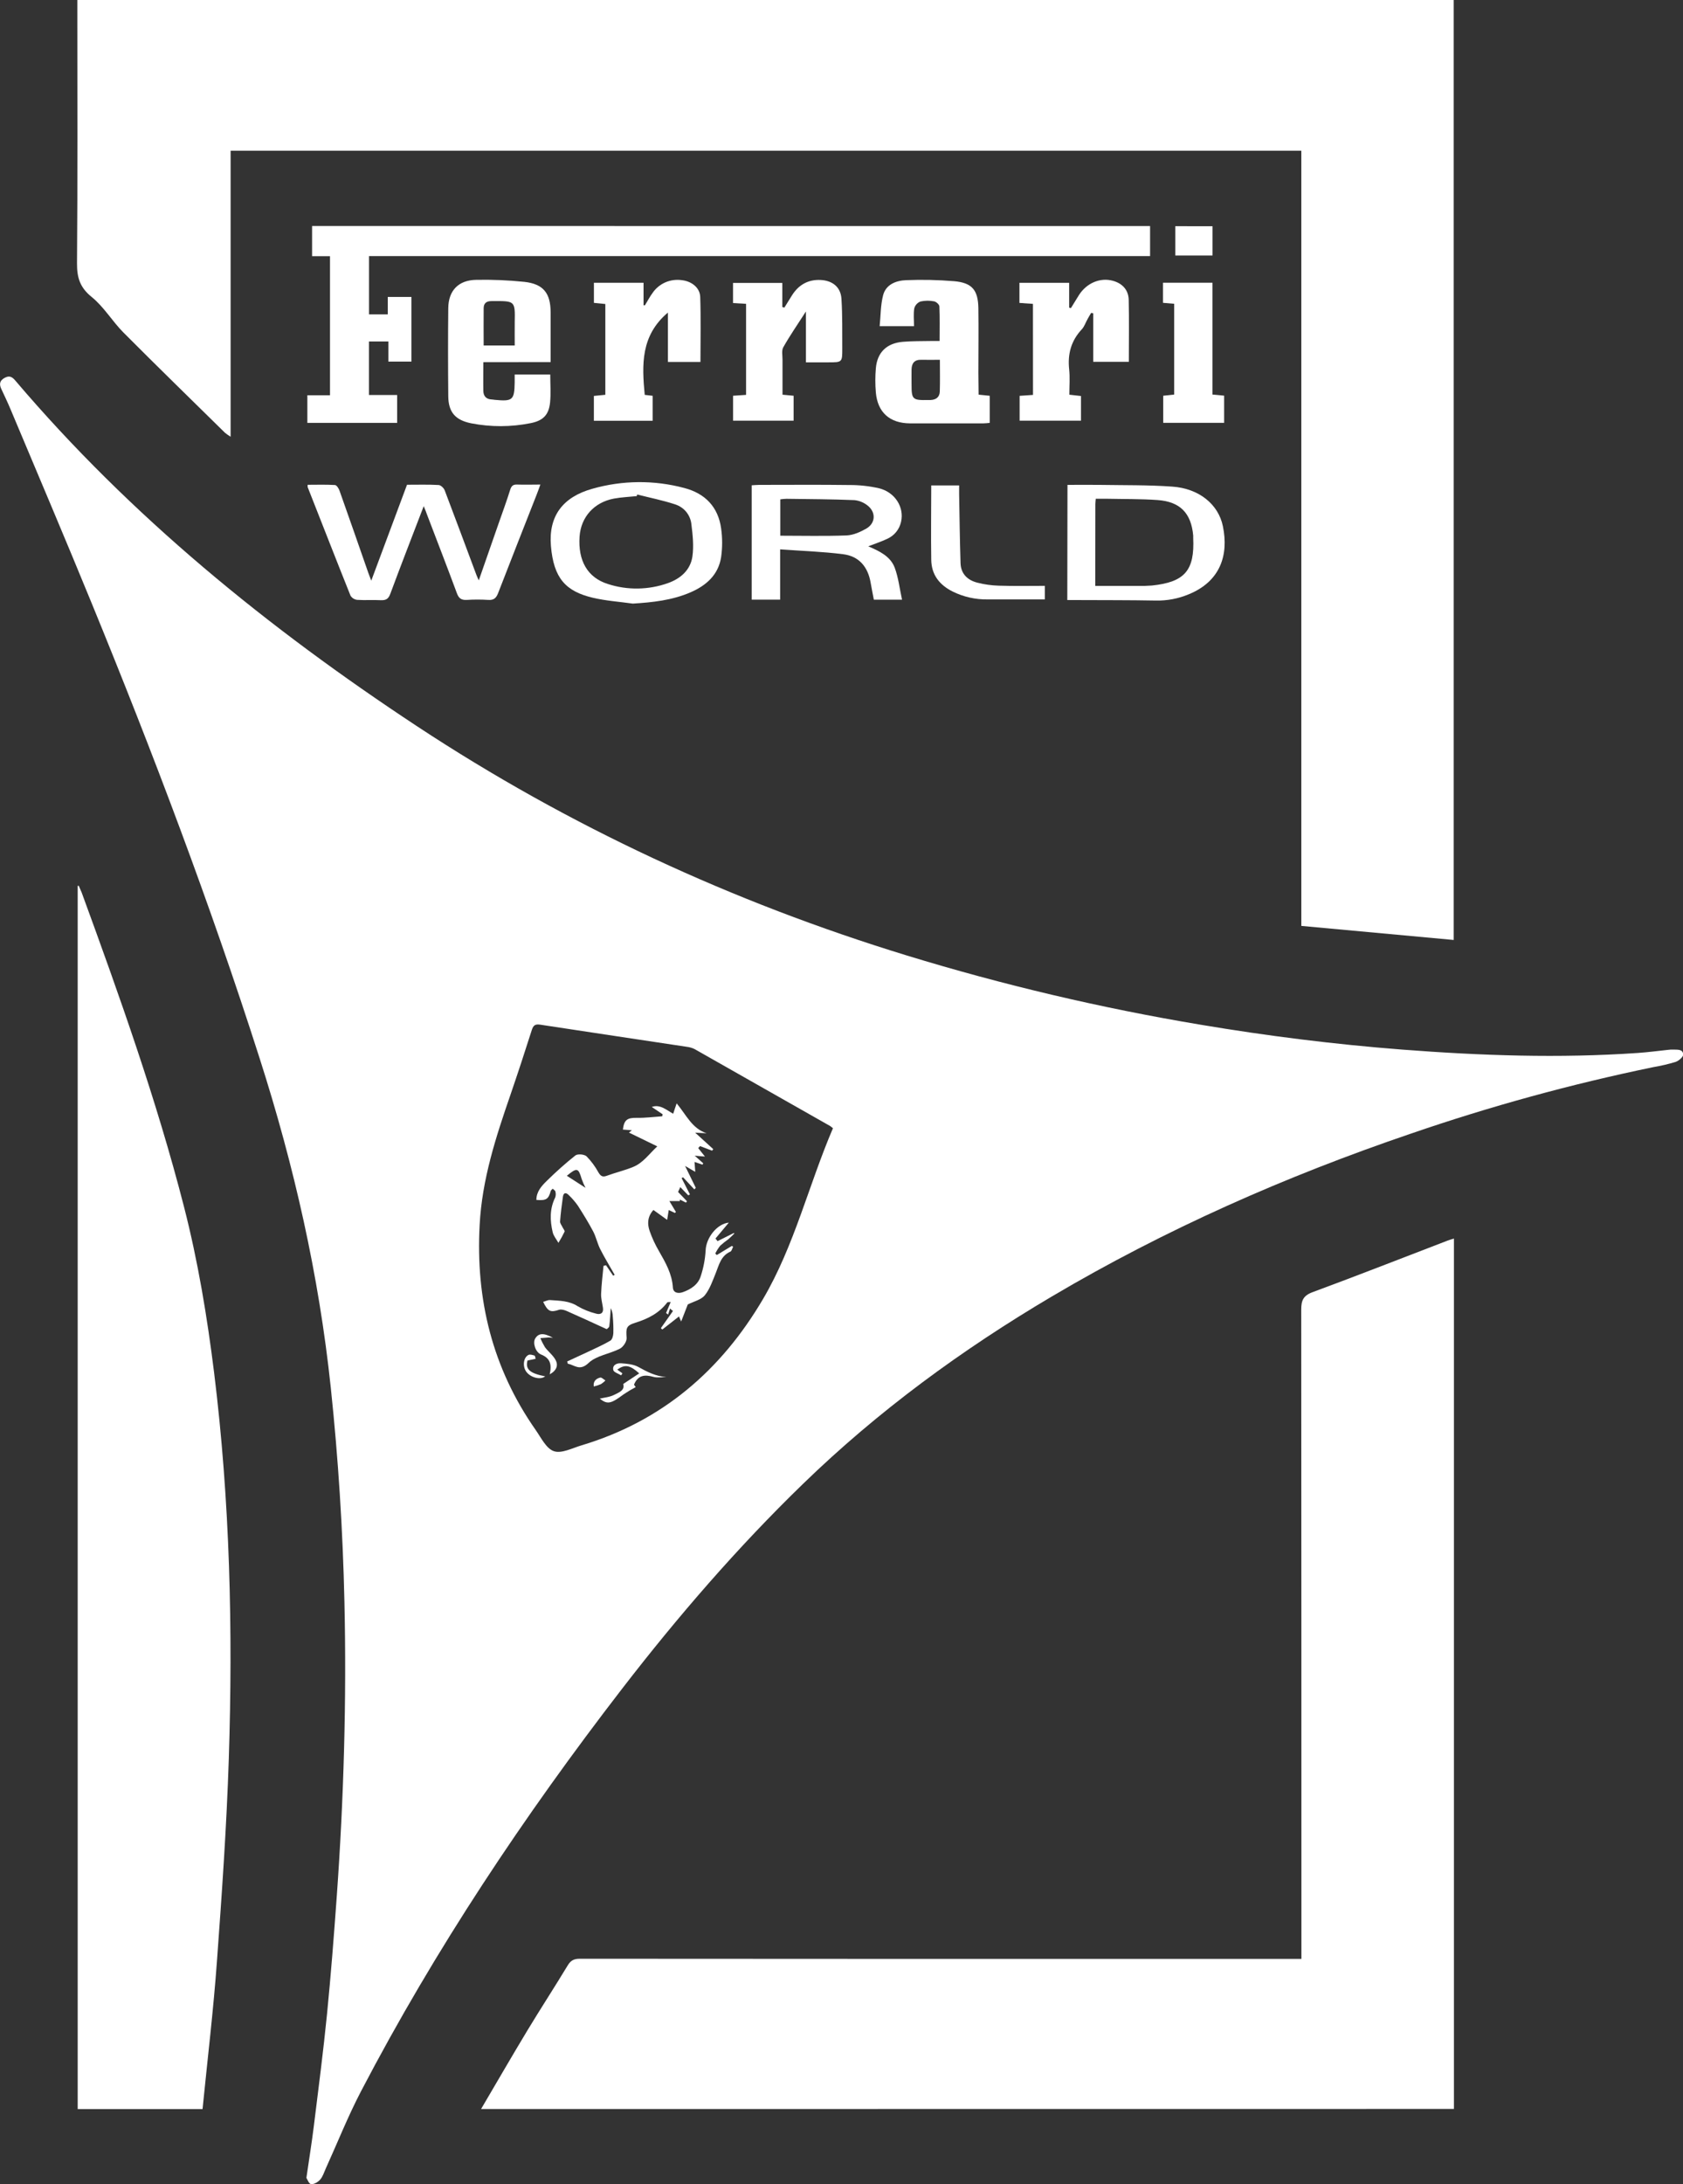
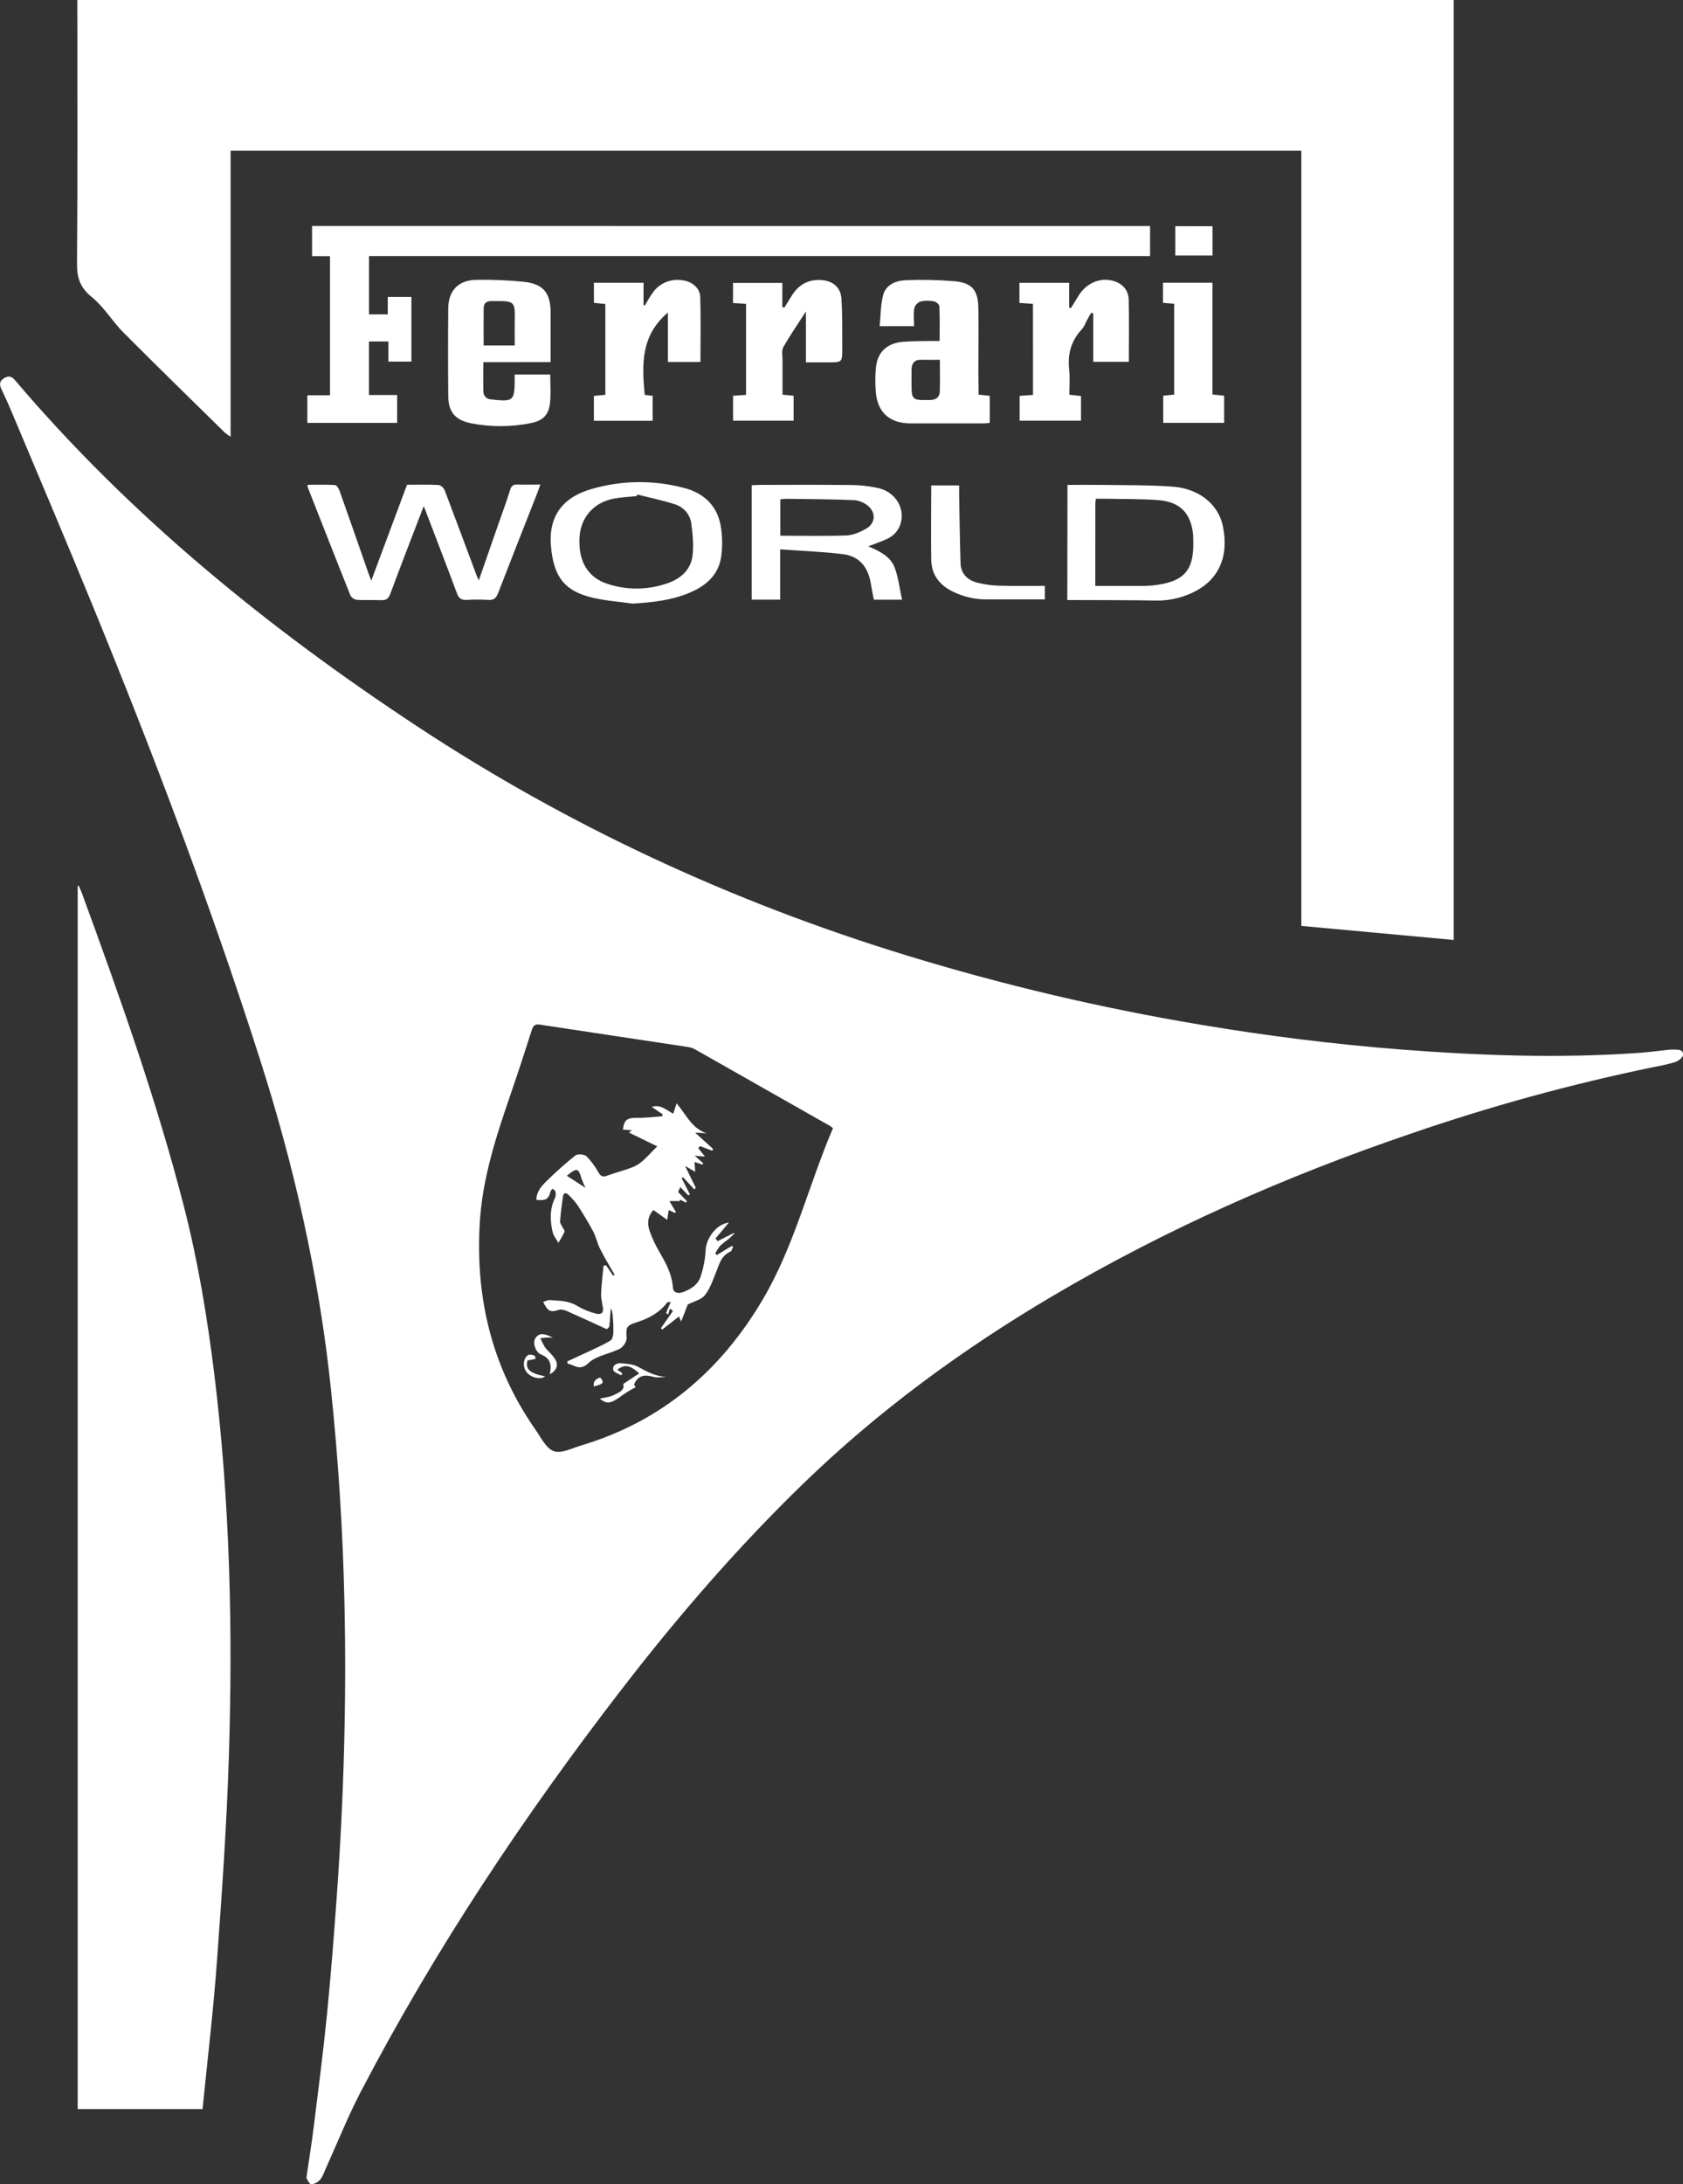
<svg xmlns="http://www.w3.org/2000/svg" width="37" height="48" viewBox="0 0 37 48" fill="none">
  <rect x="0" y="0" width="37" height="48" fill="#333333" stroke="none" />
  <g clip-path="url(#clip0_193_1103)">
    <path d="M6.736 47.862C6.795 47.451 6.855 47.086 6.9 46.72C7.002 45.899 7.108 45.079 7.19 44.256C7.275 43.4 7.341 42.542 7.403 41.684C7.558 39.525 7.621 37.364 7.572 35.199C7.537 33.626 7.437 32.057 7.272 30.494C7.011 28.024 6.465 25.618 5.706 23.252C4.624 19.87 3.366 16.552 2.019 13.265C1.436 11.841 0.833 10.426 0.237 9.007C0.171 8.849 0.098 8.695 0.025 8.54C-0.02 8.438 -0.005 8.363 0.1 8.305C0.204 8.247 0.265 8.28 0.331 8.357C2.873 11.348 5.893 13.802 9.171 15.962C12.507 18.16 16.105 19.825 19.938 20.999C22.052 21.646 24.208 22.154 26.391 22.519C27.86 22.766 29.337 22.951 30.822 23.066C32.55 23.199 34.277 23.26 36.011 23.14C36.236 23.124 36.457 23.095 36.679 23.071C36.713 23.067 36.746 23.065 36.78 23.066C36.872 23.071 37 23.049 37.004 23.176C37.004 23.231 36.906 23.314 36.835 23.338C36.675 23.386 36.512 23.424 36.346 23.452C34.54 23.825 32.761 24.313 31.018 24.913C28.267 25.849 25.623 27.015 23.124 28.492C21.144 29.662 19.302 31.011 17.653 32.611C16.209 34.011 14.899 35.528 13.675 37.114C11.518 39.91 9.567 42.836 7.935 45.962C7.647 46.514 7.417 47.095 7.159 47.663C7.123 47.743 7.096 47.834 7.04 47.898C6.995 47.952 6.905 48.005 6.841 48C6.792 47.996 6.757 47.893 6.736 47.862ZM18.313 24.795C18.278 24.767 18.266 24.756 18.252 24.747C17.259 24.183 16.266 23.619 15.272 23.056C15.218 23.029 15.159 23.012 15.098 23.005C14.025 22.843 12.953 22.683 11.88 22.519C11.77 22.502 11.725 22.528 11.691 22.637C11.541 23.109 11.386 23.581 11.225 24.051C10.902 24.985 10.597 25.919 10.545 26.918C10.455 28.556 10.825 30.067 11.776 31.425C11.896 31.596 12.009 31.836 12.178 31.892C12.346 31.949 12.581 31.824 12.786 31.763C14.564 31.23 15.858 30.107 16.776 28.546C17.466 27.372 17.777 26.044 18.311 24.797L18.313 24.795Z" fill="white" />
    <path d="M31.959 20.657L28.609 20.348V3.312H5.07V9.598C5.027 9.572 4.985 9.542 4.945 9.51C4.2 8.777 3.451 8.048 2.713 7.307C2.468 7.06 2.285 6.745 2.017 6.528C1.756 6.318 1.691 6.099 1.693 5.785C1.708 3.929 1.7 2.076 1.7 0.221V0H31.959V20.657Z" fill="white" />
-     <path d="M10.576 46.349C10.924 45.758 11.255 45.184 11.598 44.616C11.887 44.138 12.193 43.669 12.482 43.191C12.548 43.082 12.62 43.046 12.748 43.046C17.956 43.05 23.163 43.051 28.371 43.049H28.611V42.809C28.611 38.134 28.61 33.459 28.607 28.783C28.607 28.582 28.649 28.474 28.857 28.397C29.851 28.03 30.837 27.642 31.827 27.263C31.867 27.247 31.909 27.237 31.964 27.219V46.347L10.576 46.349Z" fill="white" />
    <path d="M4.453 46.35H1.708V19.471L1.73 19.463C1.752 19.514 1.775 19.564 1.796 19.616C2.628 21.889 3.441 24.17 4.044 26.516C4.353 27.719 4.555 28.942 4.708 30.174C5.056 32.992 5.122 35.821 5.03 38.652C4.982 40.13 4.879 41.605 4.771 43.08C4.693 44.168 4.562 45.253 4.453 46.35Z" fill="white" />
    <path d="M25.284 4.968V5.628H8.113V6.909H8.525V6.526H9.045V7.947H8.538V7.505H8.112V8.681H8.731V9.293H6.757V8.687H7.255V5.63H6.861V4.967L25.284 4.968Z" fill="white" />
    <path d="M9.315 11.124C9.057 11.797 8.813 12.423 8.58 13.052C8.539 13.162 8.486 13.194 8.374 13.19C8.201 13.181 8.027 13.194 7.854 13.183C7.824 13.18 7.795 13.17 7.769 13.154C7.744 13.138 7.722 13.116 7.706 13.091C7.388 12.298 7.078 11.5 6.764 10.705C6.762 10.688 6.762 10.671 6.764 10.654C6.964 10.654 7.164 10.647 7.362 10.659C7.399 10.659 7.446 10.732 7.463 10.78C7.677 11.382 7.887 11.986 8.097 12.589C8.113 12.633 8.131 12.678 8.162 12.761C8.431 12.037 8.689 11.347 8.948 10.653C9.186 10.653 9.415 10.646 9.644 10.659C9.693 10.662 9.761 10.729 9.778 10.78C10.014 11.399 10.243 12.018 10.474 12.636C10.484 12.665 10.498 12.692 10.526 12.754L10.96 11.509C11.047 11.26 11.139 11.011 11.218 10.758C11.245 10.674 11.285 10.645 11.372 10.649C11.534 10.655 11.695 10.649 11.88 10.649C11.848 10.737 11.823 10.808 11.795 10.878C11.513 11.597 11.229 12.314 10.951 13.034C10.909 13.142 10.857 13.193 10.733 13.184C10.576 13.174 10.419 13.174 10.263 13.184C10.144 13.191 10.086 13.151 10.045 13.038C9.831 12.46 9.607 11.884 9.387 11.307C9.373 11.263 9.353 11.215 9.315 11.124Z" fill="white" />
    <path d="M21.514 8.673L21.759 8.698V9.293C21.714 9.297 21.669 9.304 21.62 9.304C21.082 9.304 20.543 9.306 20.005 9.304C19.56 9.301 19.294 9.063 19.255 8.625C19.24 8.448 19.24 8.271 19.255 8.095C19.284 7.747 19.491 7.542 19.847 7.512C20.054 7.494 20.262 7.498 20.469 7.494C20.529 7.494 20.589 7.494 20.657 7.494C20.657 7.228 20.663 6.981 20.652 6.735C20.652 6.694 20.582 6.631 20.537 6.623C20.438 6.603 20.336 6.604 20.237 6.626C20.204 6.638 20.175 6.658 20.151 6.684C20.127 6.71 20.11 6.741 20.1 6.775C20.079 6.897 20.094 7.027 20.094 7.168H19.339C19.362 6.942 19.358 6.709 19.414 6.491C19.475 6.251 19.699 6.165 19.924 6.157C20.276 6.143 20.629 6.151 20.981 6.18C21.371 6.216 21.502 6.374 21.509 6.77C21.516 7.244 21.509 7.719 21.509 8.194L21.514 8.673ZM20.661 7.907C20.515 7.907 20.387 7.91 20.258 7.907C20.107 7.901 20.044 7.979 20.04 8.117C20.038 8.227 20.04 8.338 20.04 8.447C20.04 8.78 20.06 8.798 20.404 8.791H20.454C20.579 8.787 20.658 8.727 20.661 8.601C20.668 8.375 20.663 8.151 20.663 7.907H20.661Z" fill="white" />
    <path d="M10.626 7.959C10.626 8.191 10.622 8.389 10.626 8.587C10.626 8.7 10.685 8.774 10.81 8.779C10.833 8.779 10.855 8.785 10.877 8.787C11.272 8.825 11.309 8.792 11.315 8.401C11.315 8.348 11.315 8.294 11.315 8.231H12.097C12.097 8.442 12.113 8.646 12.093 8.846C12.066 9.118 11.938 9.247 11.662 9.3C11.232 9.386 10.79 9.387 10.36 9.303C10.009 9.233 9.858 9.057 9.855 8.707C9.849 8.062 9.848 7.416 9.855 6.771C9.859 6.386 10.079 6.156 10.469 6.15C10.822 6.143 11.174 6.158 11.525 6.194C11.944 6.239 12.104 6.442 12.105 6.861C12.105 7.219 12.105 7.578 12.105 7.957L10.626 7.959ZM11.316 7.592C11.316 7.415 11.314 7.251 11.316 7.087C11.325 6.601 11.327 6.614 10.802 6.617C10.689 6.617 10.633 6.669 10.633 6.775C10.63 7.043 10.633 7.312 10.633 7.592H11.316Z" fill="white" />
    <path d="M17.718 7.963V6.845C17.533 7.132 17.365 7.375 17.221 7.63C17.179 7.703 17.204 7.813 17.203 7.907C17.203 8.159 17.203 8.412 17.203 8.674L17.447 8.697V9.245H16.116V8.697L16.402 8.678V6.677L16.115 6.66V6.218H17.199V6.748L17.244 6.76C17.3 6.67 17.355 6.579 17.413 6.488C17.558 6.26 17.765 6.14 18.041 6.153C18.303 6.166 18.483 6.309 18.499 6.567C18.522 6.93 18.515 7.295 18.517 7.658C18.517 7.963 18.517 7.963 18.207 7.963L17.718 7.963Z" fill="white" />
    <path d="M22.709 6.678L22.412 6.657V6.215H23.505V6.761L23.543 6.772C23.602 6.676 23.66 6.58 23.72 6.485C23.888 6.22 24.188 6.093 24.468 6.171C24.674 6.229 24.808 6.369 24.814 6.587C24.825 7.038 24.817 7.49 24.817 7.952H24.034V6.887L23.989 6.875C23.963 6.919 23.936 6.963 23.912 7.008C23.867 7.085 23.841 7.175 23.783 7.237C23.547 7.489 23.469 7.781 23.505 8.117C23.524 8.297 23.509 8.48 23.509 8.674L23.765 8.703V9.245H22.416V8.699L22.71 8.679L22.709 6.678Z" fill="white" />
    <path d="M14.179 6.709C14.233 6.621 14.281 6.527 14.342 6.444C14.411 6.34 14.51 6.257 14.626 6.206C14.742 6.155 14.871 6.139 14.997 6.158C15.21 6.184 15.387 6.325 15.394 6.525C15.41 6.998 15.399 7.471 15.399 7.954H14.684V6.869C14.083 7.375 14.111 8.018 14.174 8.678L14.348 8.698V9.247H13.056V8.701L13.308 8.676V6.681L13.057 6.656V6.214H14.148V6.709L14.179 6.709Z" fill="white" />
    <path d="M19.088 12.006C19.337 12.112 19.575 12.227 19.669 12.474C19.752 12.695 19.777 12.935 19.831 13.179H19.211C19.188 13.057 19.162 12.93 19.14 12.802C19.081 12.461 18.888 12.224 18.538 12.18C18.086 12.122 17.628 12.108 17.151 12.073V13.178H16.526V10.665C16.582 10.662 16.636 10.656 16.69 10.656C17.351 10.656 18.013 10.65 18.674 10.659C18.892 10.658 19.11 10.682 19.323 10.73C19.681 10.818 19.883 11.151 19.809 11.469C19.791 11.55 19.755 11.626 19.702 11.691C19.649 11.756 19.581 11.808 19.504 11.842C19.374 11.904 19.235 11.949 19.088 12.006ZM17.155 11.773C17.649 11.773 18.13 11.785 18.609 11.767C18.758 11.761 18.914 11.692 19.046 11.616C19.241 11.503 19.262 11.276 19.093 11.126C19.007 11.05 18.898 11.002 18.783 10.991C18.285 10.97 17.786 10.969 17.287 10.962C17.243 10.963 17.199 10.968 17.155 10.974V11.773Z" fill="white" />
    <path d="M23.468 10.656C23.708 10.656 23.942 10.653 24.176 10.656C24.708 10.665 25.241 10.656 25.772 10.694C26.355 10.734 26.786 11.079 26.885 11.566C27.016 12.206 26.824 12.78 26.13 13.062C25.902 13.157 25.658 13.203 25.412 13.198C24.828 13.187 24.245 13.19 23.661 13.187C23.6 13.187 23.539 13.187 23.464 13.187L23.468 10.656ZM24.08 12.876C24.408 12.876 24.715 12.876 25.022 12.876C25.123 12.878 25.224 12.876 25.324 12.868C26.048 12.792 26.266 12.536 26.232 11.817C26.232 11.801 26.232 11.784 26.232 11.768C26.187 11.277 25.945 11.024 25.447 10.989C25.078 10.963 24.707 10.969 24.338 10.961C24.256 10.961 24.174 10.961 24.09 10.961C24.085 11.018 24.081 11.049 24.081 11.082C24.079 11.672 24.079 12.262 24.079 12.876H24.08Z" fill="white" />
    <path d="M13.912 13.265C13.619 13.224 13.321 13.204 13.035 13.137C12.433 12.995 12.172 12.704 12.112 12C12.056 11.34 12.374 10.922 13.024 10.741C13.684 10.553 14.383 10.547 15.046 10.725C15.507 10.846 15.79 11.146 15.854 11.615C15.883 11.822 15.883 12.033 15.854 12.24C15.795 12.629 15.531 12.867 15.177 13.019C14.776 13.192 14.35 13.238 13.912 13.265ZM14.011 10.868L13.997 10.903C13.831 10.92 13.662 10.927 13.498 10.957C13.061 11.039 12.773 11.362 12.742 11.788C12.704 12.321 12.916 12.695 13.366 12.835C13.795 12.974 14.259 12.966 14.684 12.815C14.965 12.715 15.177 12.527 15.222 12.233C15.256 11.999 15.229 11.752 15.199 11.514C15.188 11.417 15.148 11.325 15.086 11.248C15.023 11.172 14.939 11.116 14.845 11.085C14.572 10.995 14.289 10.939 14.011 10.868Z" fill="white" />
    <path d="M25.814 6.676L25.568 6.655V6.213H26.656V8.671L26.912 8.695V9.292H25.573V8.697L25.814 8.671V6.676Z" fill="white" />
    <path d="M22.971 12.875V13.173C22.546 13.173 22.128 13.173 21.711 13.173C21.446 13.177 21.185 13.118 20.948 13.002C20.65 12.854 20.477 12.628 20.473 12.3C20.464 11.761 20.473 11.221 20.473 10.668H21.086C21.086 10.727 21.086 10.79 21.086 10.854C21.095 11.361 21.101 11.87 21.117 12.375C21.124 12.609 21.27 12.752 21.491 12.806C21.643 12.845 21.798 12.866 21.954 12.871C22.29 12.882 22.624 12.875 22.971 12.875Z" fill="white" />
    <path d="M26.657 4.972V5.615H25.838V4.971L26.657 4.972Z" fill="white" />
    <path d="M13.892 24.839L13.694 24.824C13.72 24.609 13.791 24.563 13.998 24.566C14.185 24.57 14.371 24.545 14.558 24.532L14.568 24.488C14.491 24.436 14.415 24.385 14.329 24.327C14.511 24.261 14.65 24.394 14.8 24.476C14.826 24.397 14.845 24.335 14.876 24.248C15.088 24.502 15.212 24.799 15.534 24.905L15.283 24.892L15.681 25.254L15.655 25.288L15.391 25.187L15.35 25.231L15.498 25.417L15.273 25.398L15.46 25.565L15.444 25.595L15.269 25.535C15.274 25.603 15.279 25.678 15.285 25.753L15.061 25.623L15.297 26.105L15.264 26.138L15.017 25.873L14.985 25.891L15.168 26.249L15.131 26.269L14.956 26.088L14.907 26.195L15.103 26.399L15.081 26.429L14.946 26.362C14.946 26.373 14.946 26.384 14.946 26.395H14.716L14.86 26.635L14.837 26.656L14.702 26.592C14.689 26.676 14.676 26.753 14.667 26.808L14.365 26.591C14.23 26.74 14.23 26.901 14.282 27.052C14.336 27.207 14.406 27.357 14.49 27.5C14.633 27.749 14.774 27.995 14.793 28.295C14.801 28.417 14.914 28.431 15.009 28.398C15.189 28.335 15.349 28.23 15.406 28.044C15.466 27.861 15.502 27.672 15.513 27.48C15.523 27.198 15.768 26.892 16.023 26.869L15.73 27.218L15.775 27.276L16.129 27.099L16.147 27.106C16.102 27.15 16.057 27.195 16.012 27.234C15.949 27.278 15.889 27.326 15.833 27.377C15.791 27.43 15.755 27.487 15.725 27.548L15.759 27.581L16.089 27.381L16.117 27.398C16.098 27.435 16.087 27.493 16.057 27.506C15.846 27.6 15.807 27.801 15.733 27.984C15.665 28.15 15.605 28.329 15.495 28.466C15.417 28.562 15.26 28.599 15.121 28.667C15.087 28.756 15.038 28.88 14.975 29.042C14.942 28.966 14.93 28.939 14.927 28.931L14.561 29.218L14.529 29.188L14.795 28.811L14.73 28.757L14.688 28.89L14.643 28.855L14.745 28.614C14.7 28.617 14.679 28.614 14.672 28.62C14.493 28.856 14.251 28.981 13.971 29.068C13.76 29.134 13.762 29.188 13.776 29.405C13.78 29.482 13.702 29.601 13.628 29.639C13.404 29.755 13.112 29.789 12.941 29.952C12.742 30.142 12.633 29.996 12.483 29.97L12.469 29.92C12.631 29.845 12.794 29.771 12.955 29.695C13.116 29.618 13.269 29.551 13.418 29.463C13.46 29.438 13.482 29.355 13.484 29.297C13.487 29.176 13.483 29.055 13.472 28.935C13.471 28.87 13.455 28.806 13.427 28.748C13.417 28.88 13.412 29.013 13.395 29.146C13.391 29.176 13.347 29.201 13.338 29.21C13.039 29.073 12.752 28.94 12.464 28.813C12.411 28.789 12.341 28.769 12.292 28.784C12.104 28.846 12.046 28.826 11.941 28.61C11.994 28.596 12.046 28.566 12.095 28.571C12.304 28.586 12.512 28.585 12.702 28.707C12.827 28.779 12.961 28.833 13.101 28.868C13.193 28.896 13.272 28.866 13.256 28.744C13.242 28.64 13.211 28.537 13.215 28.435C13.223 28.229 13.249 28.024 13.268 27.819L13.323 27.806L13.48 28.035L13.513 28.016C13.407 27.828 13.293 27.644 13.196 27.452C13.133 27.328 13.106 27.187 13.041 27.063C12.938 26.868 12.821 26.679 12.702 26.493C12.645 26.413 12.581 26.338 12.509 26.269C12.448 26.203 12.388 26.201 12.375 26.304C12.349 26.483 12.327 26.663 12.313 26.843C12.31 26.884 12.348 26.928 12.367 26.97C12.382 27.003 12.42 27.044 12.412 27.067C12.372 27.151 12.327 27.233 12.277 27.313C12.233 27.236 12.171 27.164 12.151 27.082C12.09 26.823 12.082 26.565 12.206 26.316C12.221 26.273 12.222 26.227 12.209 26.183C12.204 26.161 12.171 26.144 12.151 26.124C12.135 26.142 12.11 26.157 12.106 26.178C12.058 26.355 12.005 26.388 11.792 26.37C11.792 26.188 11.905 26.065 12.02 25.952C12.22 25.755 12.429 25.568 12.649 25.393C12.698 25.354 12.846 25.366 12.895 25.412C12.998 25.517 13.086 25.636 13.156 25.765C13.205 25.846 13.246 25.875 13.341 25.839C13.531 25.769 13.73 25.723 13.917 25.646C14.137 25.558 14.267 25.363 14.45 25.193L13.827 24.89L13.892 24.839ZM12.461 25.839L12.872 26.104C12.84 26.042 12.811 25.977 12.788 25.91C12.714 25.663 12.687 25.655 12.461 25.84V25.839Z" fill="white" />
    <path d="M14.649 30.263C14.554 30.263 14.454 30.283 14.367 30.259C14.179 30.206 14.027 30.215 13.938 30.43L13.975 30.484C13.884 30.532 13.796 30.585 13.711 30.642C13.427 30.855 13.352 30.868 13.185 30.737C13.279 30.714 13.401 30.705 13.5 30.655C13.598 30.605 13.745 30.555 13.701 30.415L14.053 30.182C13.848 29.997 13.738 29.98 13.57 30.099L13.684 30.181L13.655 30.225C13.595 30.187 13.494 30.158 13.483 30.109C13.458 29.996 13.564 29.953 13.655 29.96C13.783 29.969 13.924 29.981 14.034 30.041C14.228 30.149 14.416 30.246 14.649 30.263Z" fill="white" />
    <path d="M12.085 30.203C12.134 29.991 12.1 29.849 11.895 29.767C11.769 29.716 11.71 29.51 11.765 29.418C11.836 29.297 11.951 29.285 12.157 29.401C12.126 29.396 12.095 29.394 12.064 29.392C12.003 29.396 11.942 29.402 11.88 29.407C11.908 29.477 11.943 29.545 11.982 29.609C12.056 29.708 12.162 29.785 12.217 29.893C12.273 30 12.243 30.117 12.085 30.203Z" fill="white" />
    <path d="M11.597 29.899C11.547 30.088 11.642 30.18 11.985 30.247C11.885 30.332 11.663 30.276 11.568 30.143C11.485 30.026 11.506 29.834 11.617 29.777C11.651 29.759 11.706 29.777 11.751 29.791C11.765 29.796 11.767 29.835 11.775 29.862L11.597 29.899Z" fill="white" />
-     <path d="M13.054 30.47C13.038 30.368 13.093 30.298 13.196 30.274C13.228 30.267 13.272 30.315 13.31 30.338C13.281 30.368 13.248 30.395 13.212 30.418C13.161 30.44 13.108 30.457 13.054 30.47Z" fill="white" />
+     <path d="M13.054 30.47C13.038 30.368 13.093 30.298 13.196 30.274C13.281 30.368 13.248 30.395 13.212 30.418C13.161 30.44 13.108 30.457 13.054 30.47Z" fill="white" />
  </g>
  <defs>
    <clipPath id="clip0_193_1103">
      <rect width="37" height="48" fill="white" />
    </clipPath>
  </defs>
</svg>